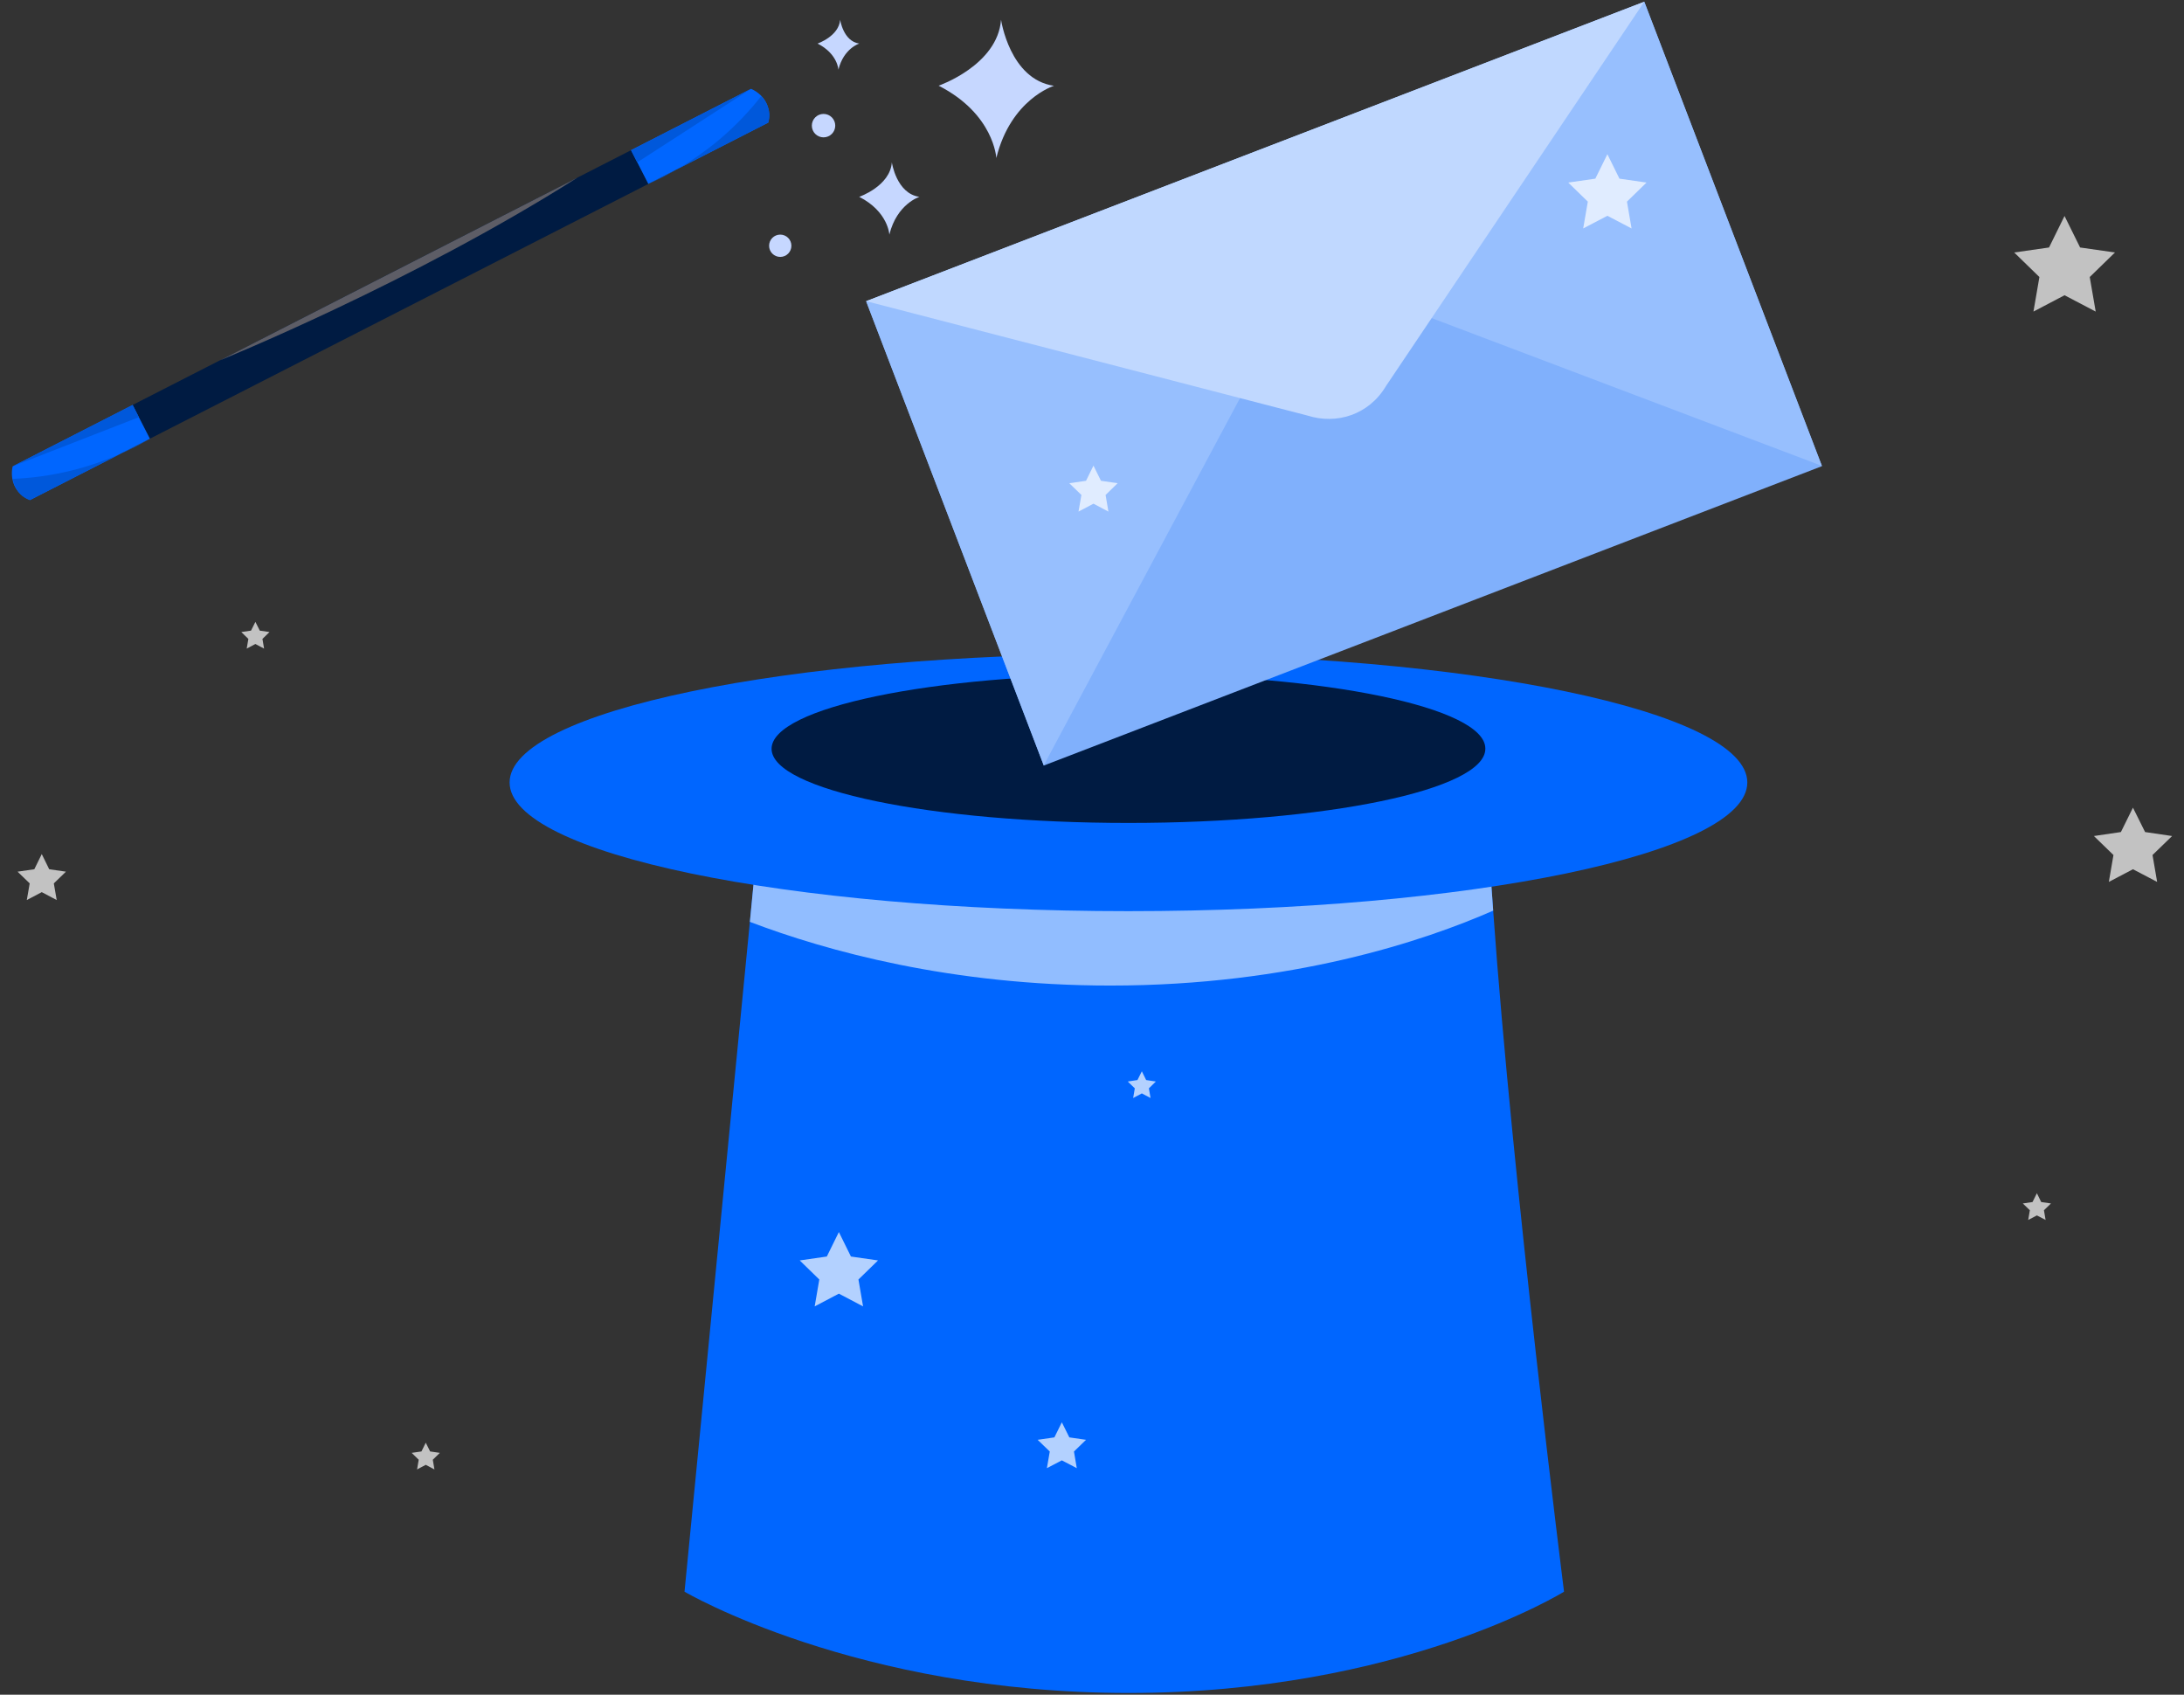
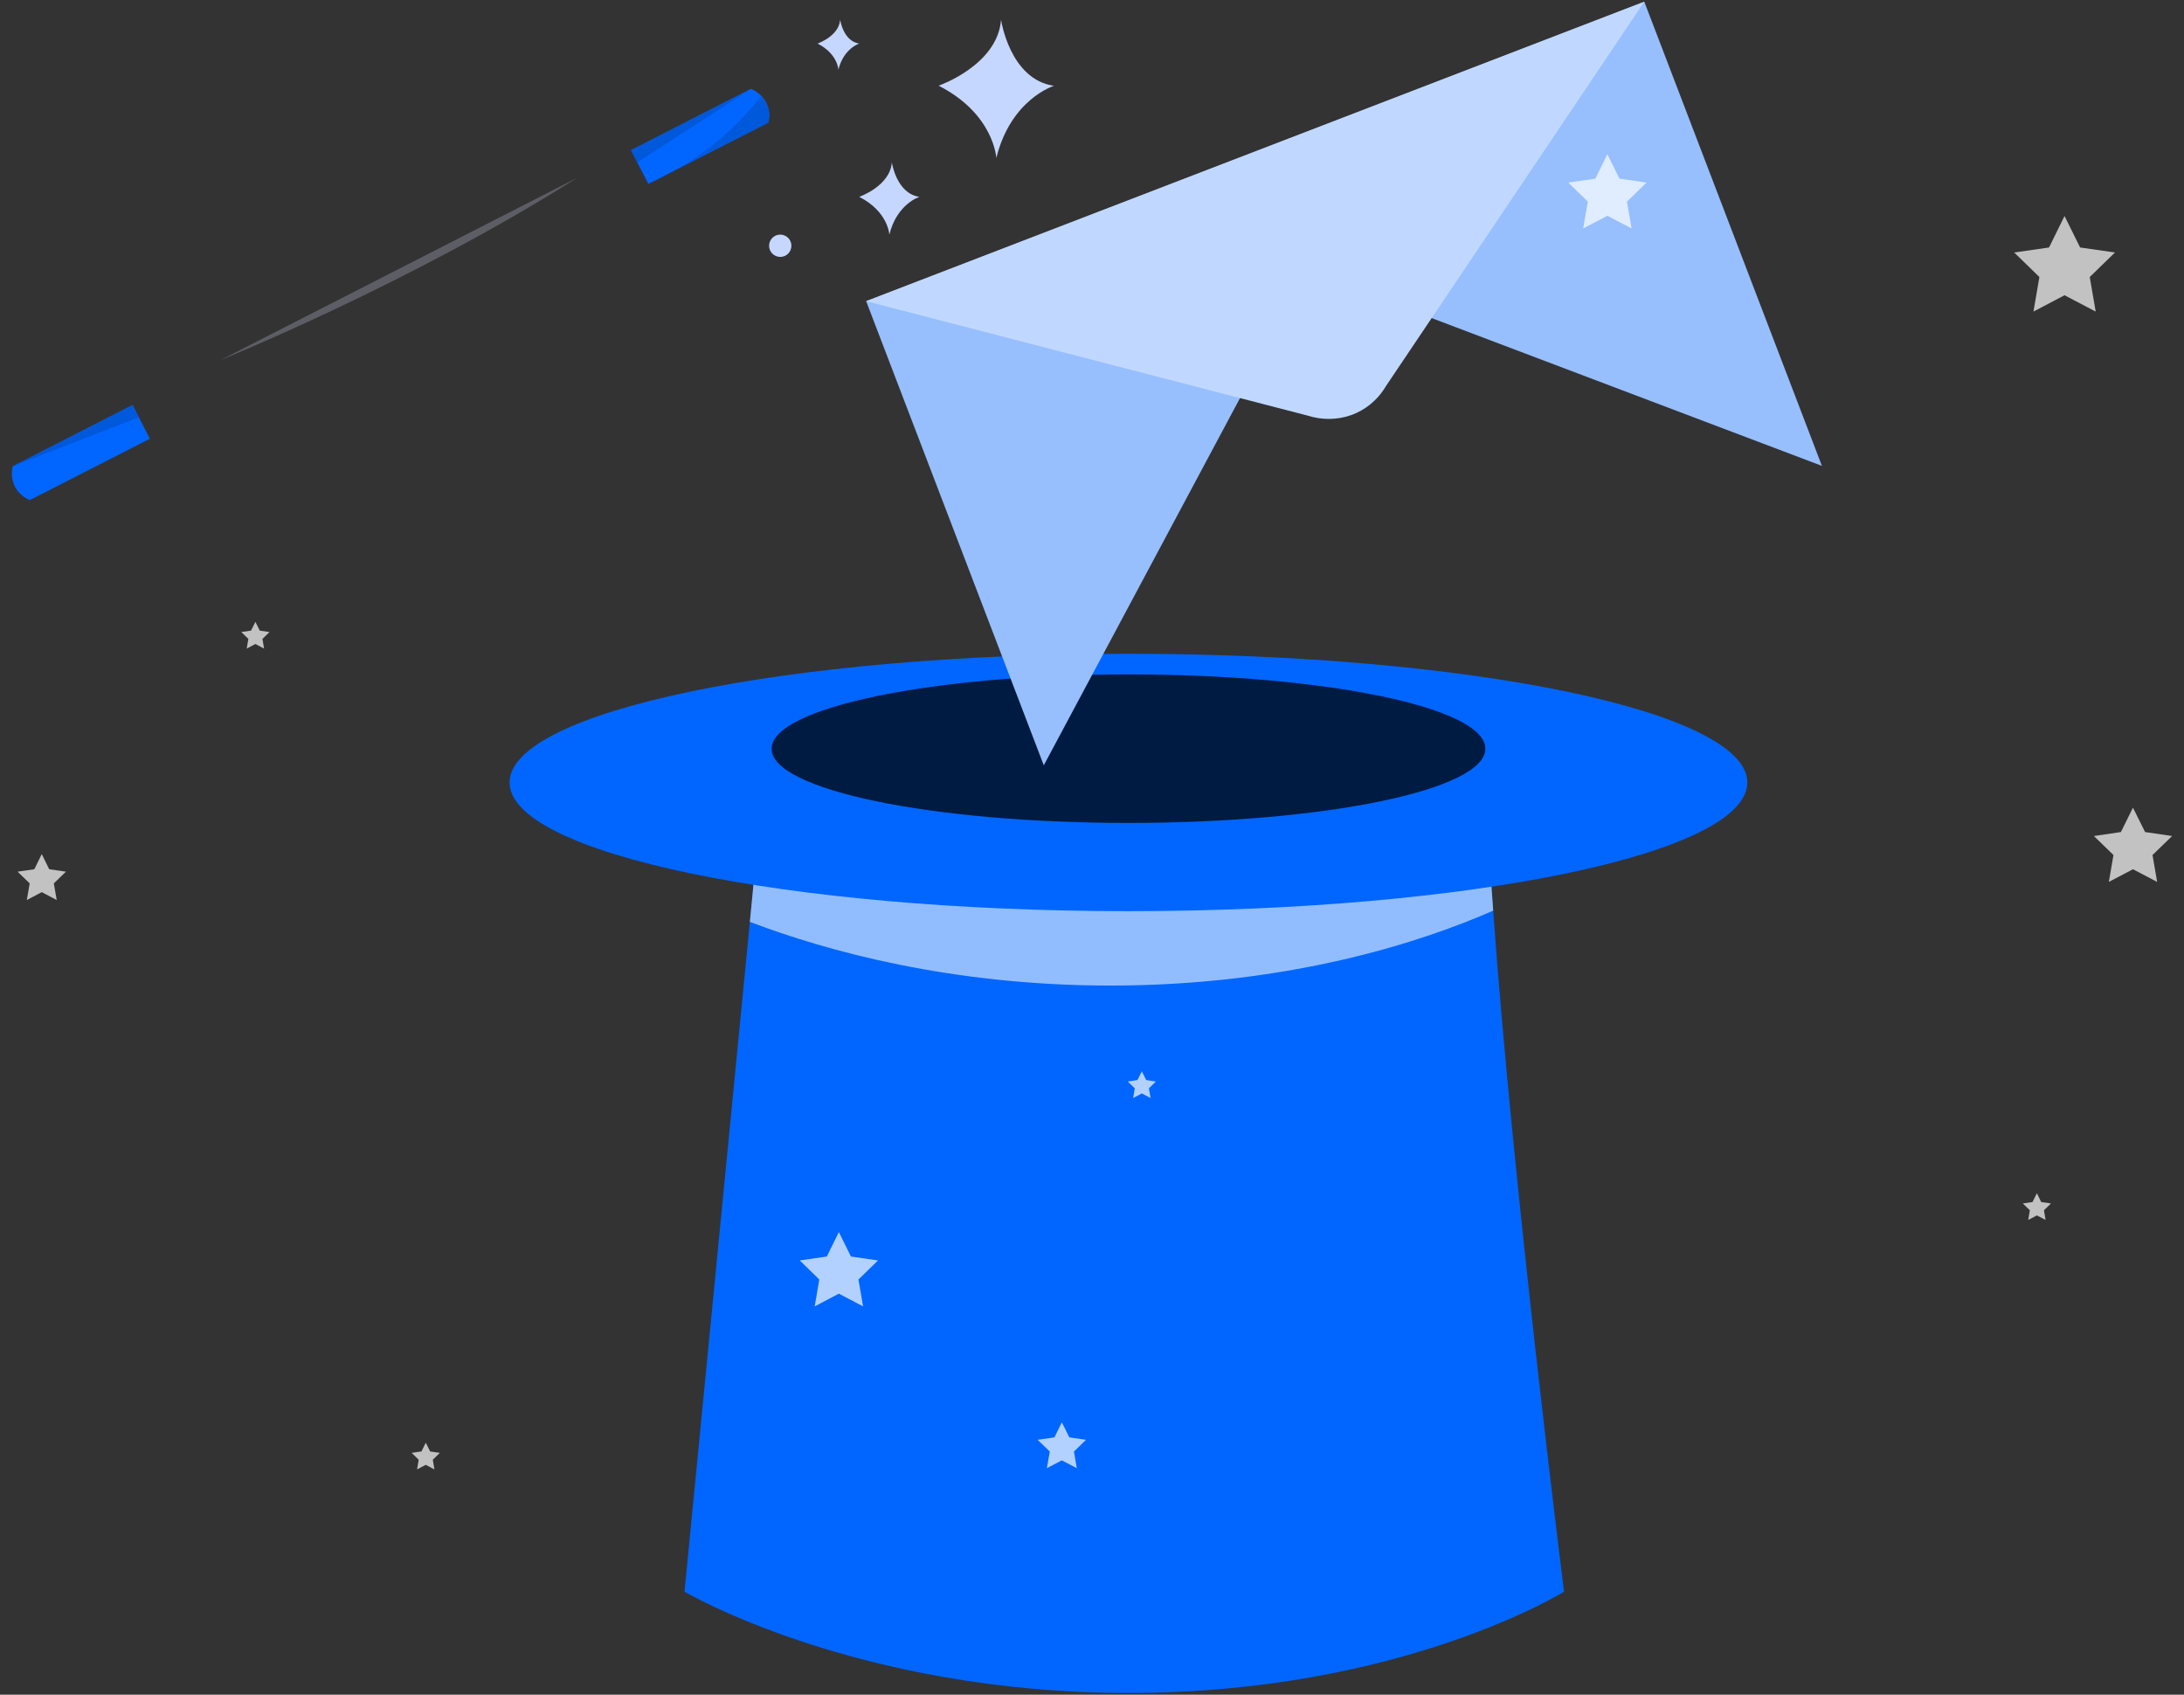
<svg xmlns="http://www.w3.org/2000/svg" width="174" height="135" viewBox="0 0 174 135" fill="none">
  <rect x="0" y="0" width="174" height="135" fill="#333333" stroke="none" />
  <path d="M124.607 126.794C124.607 126.794 111.63 134.863 89.925 134.863C68.221 134.863 54.535 126.794 54.535 126.794L59.743 73.436L60.951 60.98L118.358 59.649C118.358 62.976 118.587 67.468 118.962 72.542C120.503 94.23 124.607 126.794 124.607 126.794Z" fill="#0066FF" />
  <path d="M118.962 72.542C113.526 74.933 102.923 78.51 88.467 78.51C75.761 78.51 65.804 75.744 59.743 73.436L60.951 60.98L118.358 59.649C118.358 62.976 118.587 67.468 118.962 72.542Z" fill="#91BDFF" />
  <path d="M89.905 72.583C117.135 72.583 139.209 67.994 139.209 62.332C139.209 56.67 117.135 52.08 89.905 52.08C62.675 52.08 40.6 56.67 40.6 62.332C40.6 67.994 62.675 72.583 89.905 72.583Z" fill="#0066FF" />
  <path d="M118.337 59.649C118.337 62.914 105.61 65.555 89.905 65.555C74.199 65.555 61.472 62.914 61.472 59.649C61.472 56.384 74.199 53.723 89.905 53.723C105.61 53.723 118.337 56.364 118.337 59.628V59.649Z" fill="#001B42" />
  <g>
    <animateTransform attributeName="transform" attributeType="XML" type="translate" values="0 0; 0 -1; 0 0; 0 1; 0 0" dur="3s" repeatCount="indefinite" />
-     <path d="M131.007 0.162L69.008 24.011L83.156 60.984L145.155 37.135L131.007 0.162Z" fill="#80B0FC" />
    <path fill-rule="evenodd" clip-rule="evenodd" d="M145.153 37.112L104.194 21.603L83.158 60.966L69.007 23.991L131.001 0.137L145.153 37.112Z" fill="#97BFFE" />
    <path fill-rule="evenodd" clip-rule="evenodd" d="M131.001 0.137L110.425 30.748C109.045 33.073 106.45 33.831 104.18 33.107L69.007 23.991L131.001 0.137Z" fill="#C0D8FF" />
  </g>
  <g clip-path="url(#clip0_9152_6544)">
    <animateTransform attributeName="transform" attributeType="XML" type="translate" values="0 0; 0 -3; 0 0; 0 3; 0 0" dur="2s" repeatCount="indefinite" />
-     <path d="M50.285 11.96L10.566 32.259L11.94 34.948L51.659 14.649L50.285 11.96Z" fill="#001B42" />
    <path d="M11.941 34.949L2.384 39.835C2.178 39.754 1.687 39.527 1.325 38.995C0.778 38.184 0.972 37.299 1.009 37.149C4.194 35.522 7.38 33.89 10.565 32.263L11.941 34.949Z" fill="#0066FF" />
    <path d="M11.064 33.233L1.013 37.144L10.569 32.258L11.064 33.233Z" fill="#0058DB" />
-     <path d="M11.941 34.949C10.472 35.806 8.411 36.8 5.814 37.453C4 37.911 2.364 38.09 1.021 38.147C1.062 38.378 1.22 39.129 1.885 39.587C2.06 39.709 2.234 39.782 2.389 39.835C5.574 38.208 8.76 36.577 11.945 34.949H11.941Z" fill="#0058DB" />
    <path d="M51.648 14.651L61.205 9.765C61.262 9.55 61.363 9.019 61.144 8.414C60.807 7.493 59.979 7.136 59.833 7.075C56.648 8.702 53.462 10.334 50.277 11.961L51.652 14.647L51.648 14.651Z" fill="#0066FF" />
    <path d="M50.768 12.934L59.829 7.079L50.273 11.965L50.768 12.934Z" fill="#0058DB" />
    <path d="M51.648 14.651C53.206 13.961 55.215 12.874 57.269 11.153C58.701 9.952 59.805 8.731 60.637 7.671C60.799 7.838 61.318 8.41 61.302 9.217C61.298 9.428 61.258 9.615 61.209 9.769C58.023 11.397 54.838 13.028 51.652 14.655L51.648 14.651Z" fill="#0058DB" />
    <path d="M17.537 28.7C17.537 28.7 32.831 22.515 46.008 14.148L17.537 28.7Z" fill="#5D5D66" />
    <path d="M74.779 6.827C74.779 6.827 79.478 5.204 79.754 1.572C79.754 1.572 80.444 6.332 83.971 6.835C83.971 6.835 80.533 7.89 79.377 12.589C79.377 12.589 79.202 9.083 74.783 6.827H74.779Z" fill="#C6D7FF" />
    <path d="M65.141 3.467C65.141 3.467 66.837 2.883 66.935 1.572C66.935 1.572 67.182 3.289 68.457 3.471C68.457 3.471 67.215 3.853 66.797 5.549C66.797 5.549 66.736 4.283 65.137 3.471L65.141 3.467Z" fill="#C6D7FF" />
    <path d="M68.457 15.678C68.457 15.678 70.912 14.829 71.054 12.934C71.054 12.934 71.415 15.422 73.253 15.682C73.253 15.682 71.46 16.233 70.855 18.689C70.855 18.689 70.766 16.858 68.457 15.682V15.678Z" fill="#C6D7FF" />
    <path d="M63.051 19.577C63.051 20.068 62.654 20.466 62.163 20.466C61.672 20.466 61.274 20.068 61.274 19.577C61.274 19.086 61.672 18.689 62.163 18.689C62.654 18.689 63.051 19.086 63.051 19.577Z" fill="#C6D7FF" />
-     <path d="M66.545 10.008C66.545 10.524 66.127 10.942 65.612 10.942C65.097 10.942 64.679 10.524 64.679 10.008C64.679 9.493 65.097 9.075 65.612 9.075C66.127 9.075 66.545 9.493 66.545 10.008Z" fill="#C6D7FF" />
  </g>
  <g opacity="0.7">
    <path d="M66.833 98.146L65.873 100.095L63.715 100.406L65.274 101.925L64.906 104.067L66.833 103.052L68.761 104.067L68.393 101.925L69.952 100.406L67.794 100.095L66.833 98.146Z" fill="white" />
    <path d="M128.061 12.283L127.101 14.232L124.943 14.543L126.502 16.062L126.134 18.198L128.061 17.189L129.988 18.198L129.62 16.062L131.18 14.543L129.022 14.232L128.061 12.283Z" fill="white" />
    <path d="M169.933 64.338L168.973 66.281L166.821 66.598L168.38 68.111L168.012 70.253L169.933 69.244L171.86 70.253L171.492 68.111L173.052 66.598L170.9 66.281L169.933 64.338Z" fill="white" />
-     <path d="M87.117 37.092L86.524 38.3L85.189 38.493L86.156 39.427L85.925 40.753L87.117 40.124L88.308 40.753L88.083 39.427L89.044 38.493L87.715 38.3L87.117 37.092Z" fill="white" />
    <path d="M3.327 68.036L2.734 69.244L1.4 69.437L2.366 70.371L2.136 71.697L3.327 71.068L4.518 71.697L4.288 70.371L5.254 69.437L3.92 69.244L3.327 68.036Z" fill="white" />
    <path d="M84.597 113.3L84.004 114.502L82.669 114.695L83.636 115.629L83.405 116.955L84.597 116.332L85.788 116.955L85.563 115.629L86.524 114.695L85.195 114.502L84.597 113.3Z" fill="white" />
    <path d="M162.28 95.051L161.931 95.755L161.158 95.867L161.719 96.409L161.588 97.181L162.28 96.82L162.973 97.181L162.842 96.409L163.403 95.867L162.623 95.755L162.28 95.051Z" fill="white" />
    <path d="M33.92 114.926L33.577 115.623L32.797 115.735L33.359 116.283L33.228 117.055L33.92 116.688L34.612 117.055L34.481 116.283L35.043 115.735L34.269 115.623L33.92 114.926Z" fill="white" />
    <path d="M20.348 49.538L19.999 50.236L19.225 50.348L19.787 50.896L19.656 51.668L20.348 51.3L21.04 51.668L20.909 50.896L21.471 50.348L20.697 50.236L20.348 49.538Z" fill="white" />
    <path d="M90.971 85.339L90.622 86.036L89.849 86.154L90.41 86.696L90.279 87.468L90.971 87.101L91.664 87.468L91.533 86.696L92.088 86.154L91.314 86.036L90.971 85.339Z" fill="white" />
    <path d="M164.482 17.206L163.247 19.715L160.472 20.113L162.48 22.068L162.006 24.82L164.482 23.519L166.965 24.82L166.49 22.068L168.499 20.113L165.723 19.715L164.482 17.206Z" fill="white" />
  </g>
  <defs>
    <clipPath id="clip0_9152_6544">
      <rect width="83.018" height="38.263" fill="white" transform="translate(0.948 1.572)" />
    </clipPath>
  </defs>
</svg>